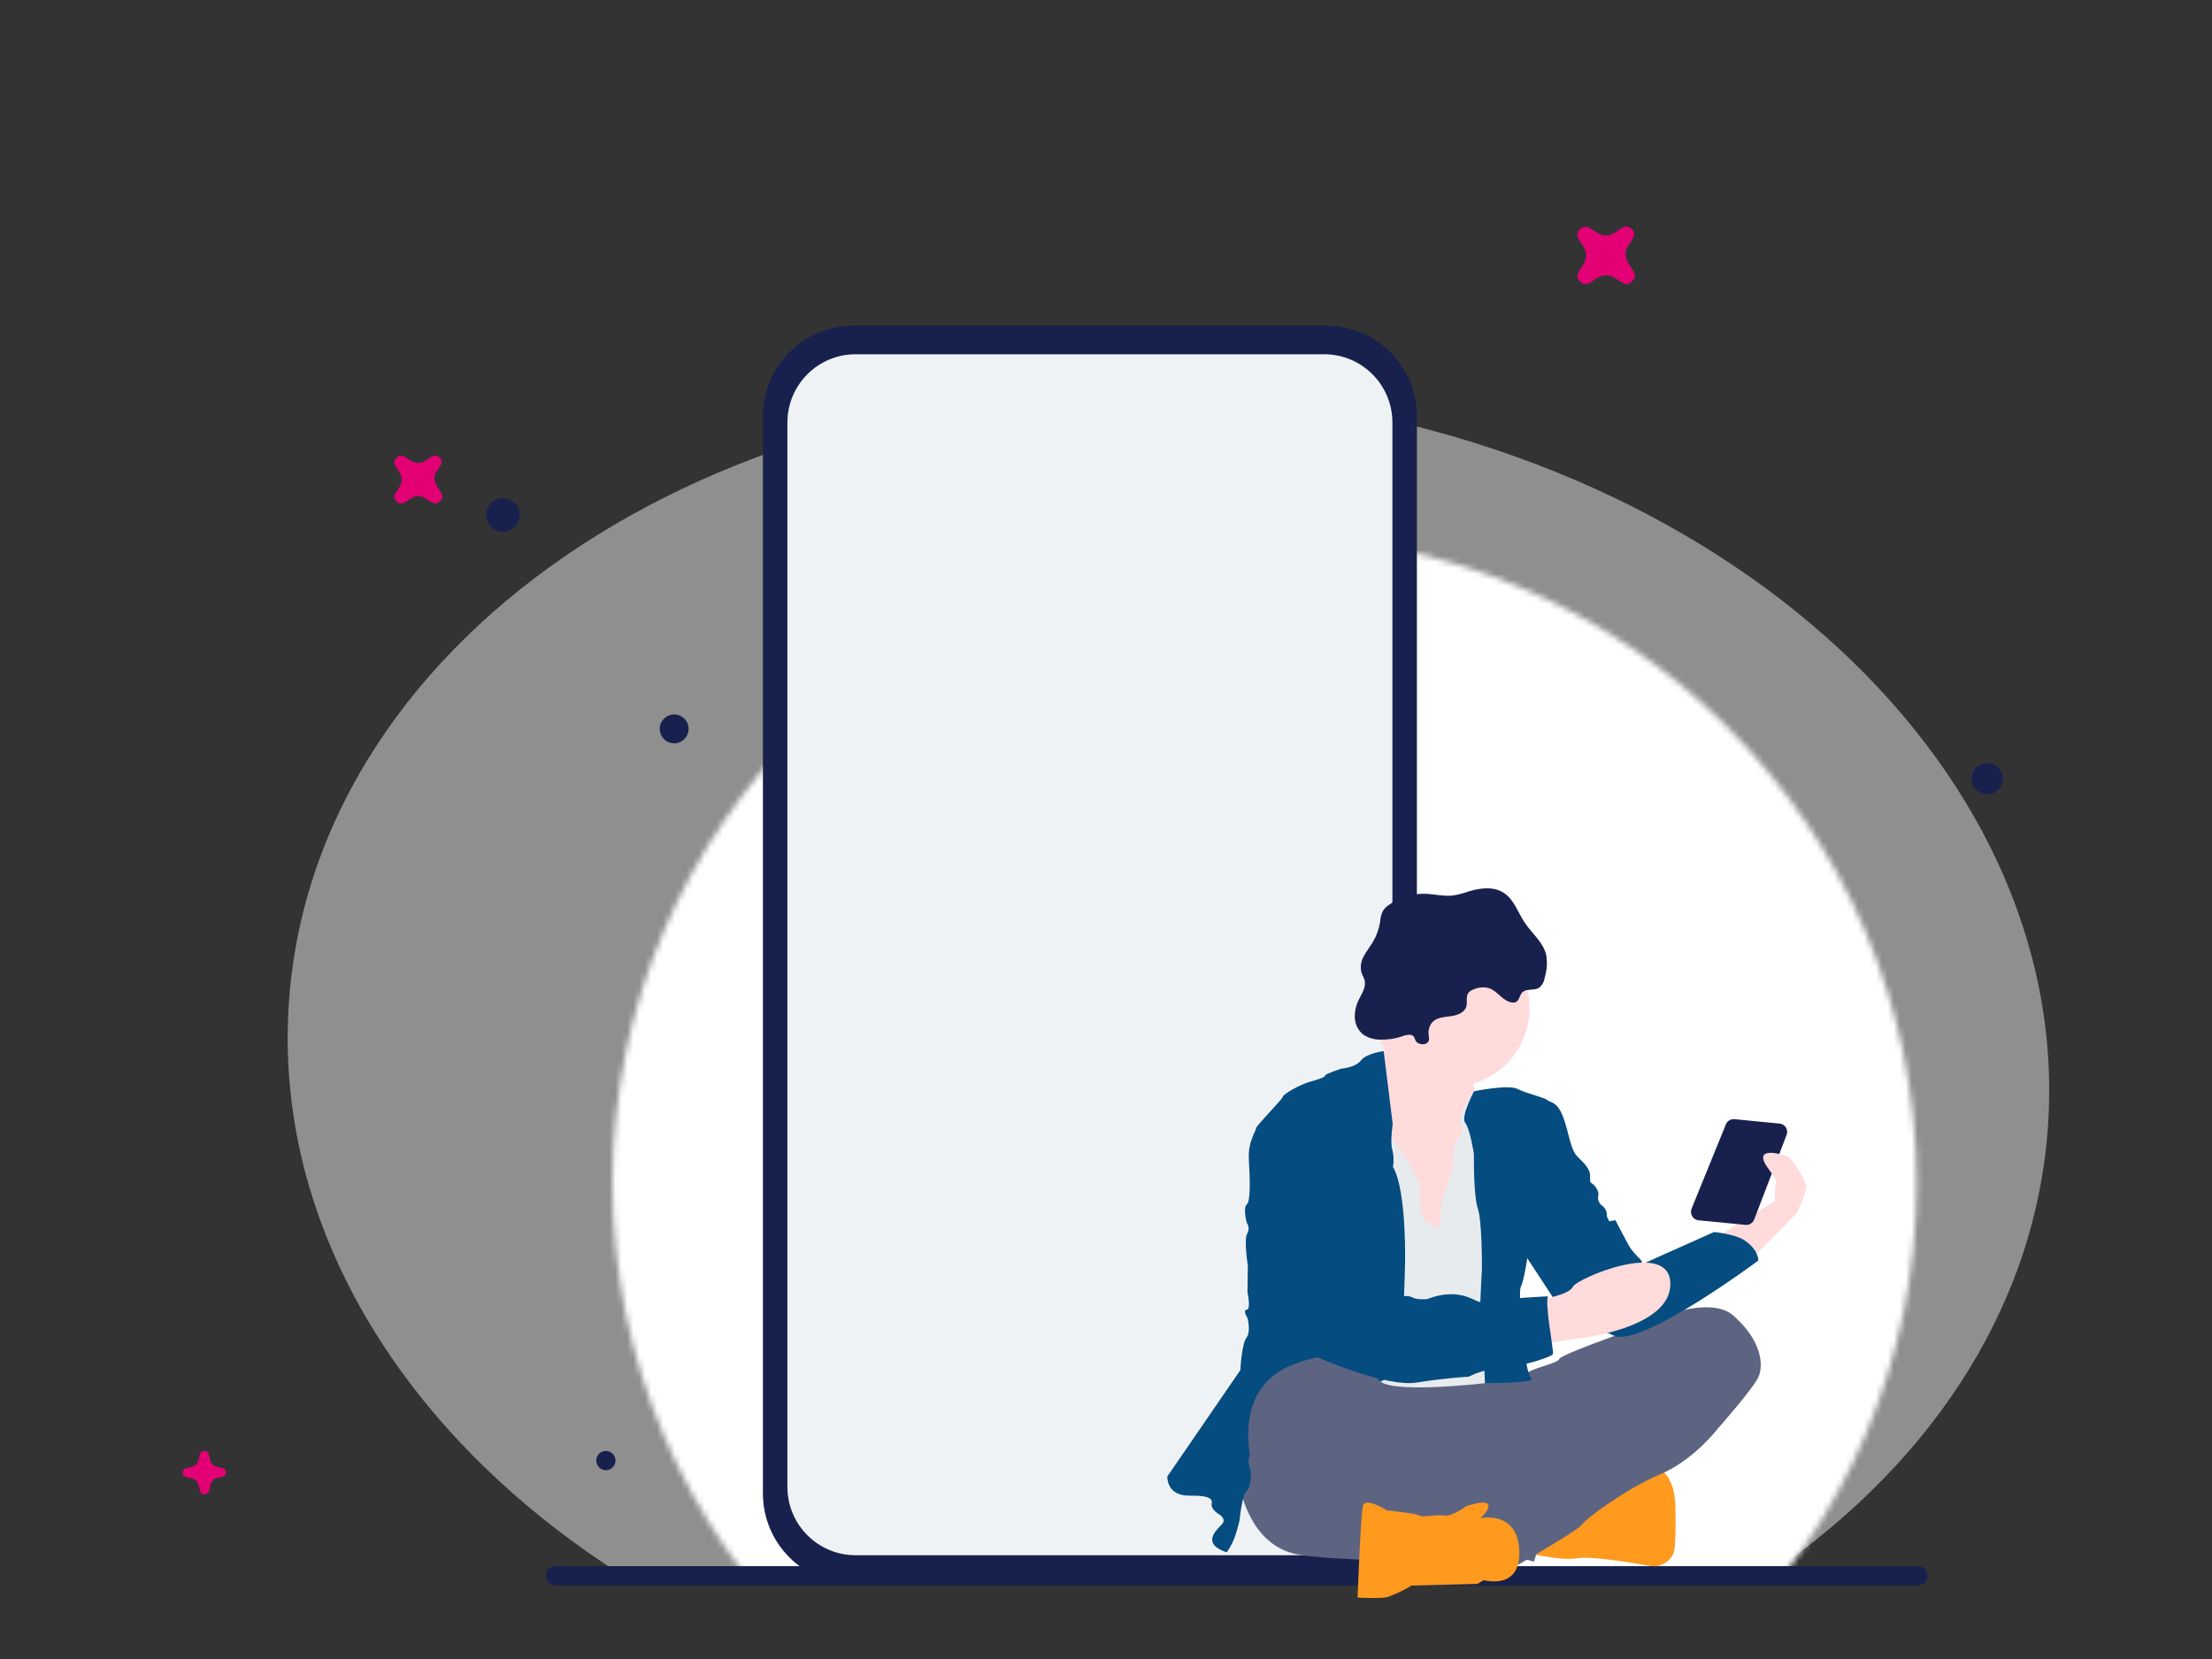
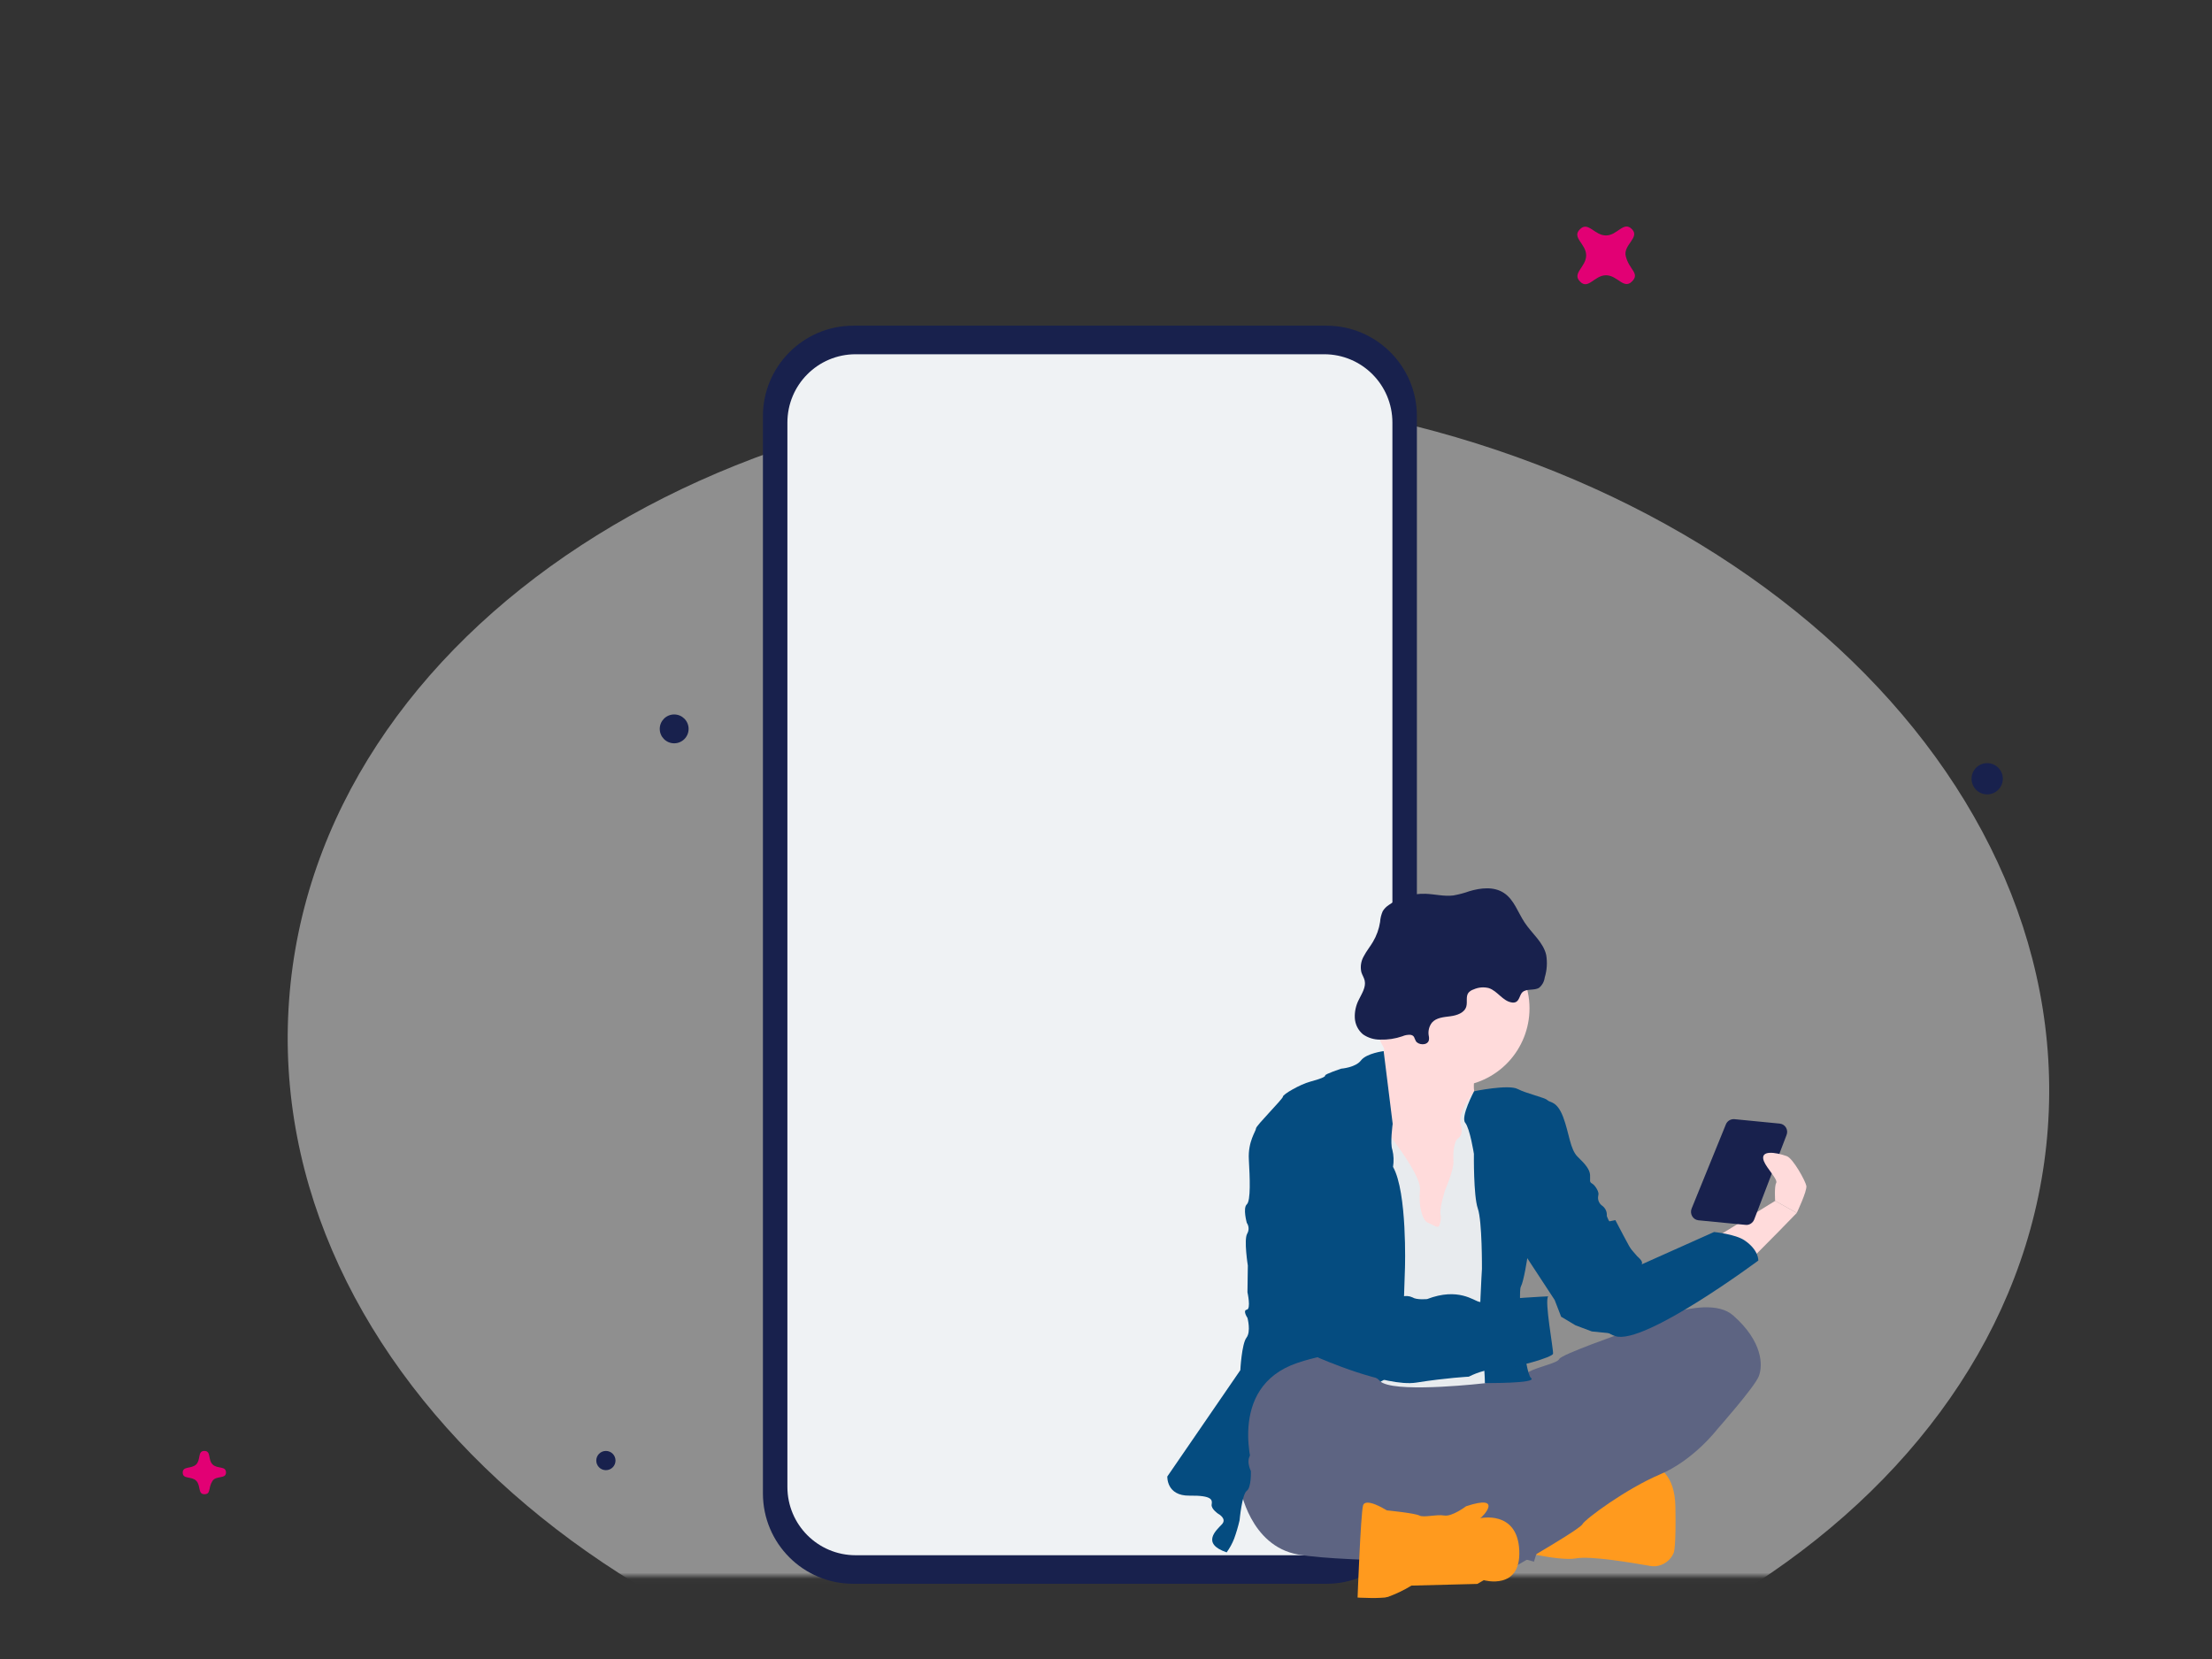
<svg xmlns="http://www.w3.org/2000/svg" width="372" height="279" viewBox="0 0 372 279" fill="none">
  <rect x="0" y="0" width="372" height="279" fill="#333333" stroke="none" />
  <g clip-path="url(#clip0_251_5117)">
    <mask id="mask0_251_5117" style="mask-type:alpha" maskUnits="userSpaceOnUse" x="16" y="32" width="341" height="234">
      <rect x="16.174" y="32.939" width="340.461" height="232.096" fill="#C4C4C4" />
    </mask>
    <g mask="url(#mask0_251_5117)">
      <path opacity="0.45" d="M188.323 291.652C270 297.582 339.875 251.945 344.392 189.72C348.909 127.496 286.359 72.246 204.681 66.316C123.004 60.387 53.129 106.023 48.612 168.248C44.095 230.473 106.645 285.723 188.323 291.652Z" fill="white" />
    </g>
    <mask id="mask1_251_5117" style="mask-type:alpha" maskUnits="userSpaceOnUse" x="103" y="90" width="220" height="218">
-       <path d="M212.663 307.931C273.225 307.931 322.32 259.161 322.32 199C322.32 138.839 273.225 90.069 212.663 90.069C152.101 90.069 103.006 138.839 103.006 199C103.006 259.161 152.101 307.931 212.663 307.931Z" fill="white" />
-     </mask>
+       </mask>
    <g mask="url(#mask1_251_5117)">
      <rect x="87.34" y="29.704" width="249.887" height="235.33" fill="white" />
    </g>
    <path d="M334.193 133.593C335.644 133.593 336.821 132.417 336.821 130.965C336.821 129.514 335.644 128.337 334.193 128.337C332.741 128.337 331.565 129.514 331.565 130.965C331.565 132.417 332.741 133.593 334.193 133.593Z" fill="#18214D" />
    <path d="M101.895 247.244C102.788 247.244 103.512 246.519 103.512 245.626C103.512 244.733 102.788 244.009 101.895 244.009C101.002 244.009 100.277 244.733 100.277 245.626C100.277 246.519 101.002 247.244 101.895 247.244Z" fill="#18214D" />
    <path d="M113.379 125.005C114.719 125.005 115.805 123.918 115.805 122.578C115.805 121.239 114.719 120.152 113.379 120.152C112.039 120.152 110.953 121.239 110.953 122.578C110.953 123.918 112.039 125.005 113.379 125.005Z" fill="#18214D" />
-     <path d="M84.575 89.448C86.138 89.448 87.405 88.181 87.405 86.618C87.405 85.054 86.138 83.787 84.575 83.787C83.011 83.787 81.744 85.054 81.744 86.618C81.744 88.181 83.011 89.448 84.575 89.448Z" fill="#18214D" />
    <path d="M274.455 47.338C273.066 48.733 272.025 46.292 270.082 46.292C268.138 46.292 267.097 48.803 265.709 47.338C264.32 45.944 266.75 44.898 266.75 42.945C266.75 40.992 264.251 39.946 265.709 38.551C267.097 37.157 268.138 39.597 270.082 39.597C272.025 39.597 273.066 37.087 274.455 38.551C275.843 39.946 272.928 41.202 273.413 43.084C273.969 45.386 275.843 45.944 274.455 47.338Z" fill="#E20074" />
    <path d="M34.37 251.287C33.237 251.287 33.803 249.831 32.995 249.023C32.186 248.214 30.73 248.821 30.73 247.648C30.73 246.516 32.186 247.082 32.995 246.273C33.803 245.464 33.197 244.009 34.37 244.009C35.542 244.009 34.936 245.464 35.744 246.273C36.553 247.082 38.009 246.475 38.009 247.648C38.009 248.78 36.27 248.093 35.704 249.104C34.976 250.276 35.502 251.287 34.37 251.287Z" fill="#E20074" />
-     <path d="M73.973 84.311C72.817 85.473 71.951 83.439 70.333 83.439C68.715 83.439 67.848 85.531 66.693 84.311C65.537 83.148 67.559 82.277 67.559 80.649C67.559 79.022 65.479 78.15 66.693 76.988C67.906 75.826 68.715 77.86 70.333 77.86C71.951 77.86 72.817 75.768 73.973 76.988C75.129 78.15 72.702 79.197 73.106 80.766C73.626 82.683 75.129 83.148 73.973 84.311Z" fill="#E20074" />
-     <path d="M93.414 265.008H322.571" stroke="#18214D" stroke-width="3.235" stroke-miterlimit="10" stroke-linecap="round" />
    <path d="M143.494 266.35H223.094C231.466 266.35 238.285 259.588 238.285 251.136V69.987C238.285 61.603 231.466 54.773 223.094 54.773H143.494C135.122 54.773 128.303 61.603 128.303 69.987V251.136C128.303 259.588 135.122 266.35 143.494 266.35Z" fill="#18214D" />
    <path d="M143.898 261.55H222.688C229.035 261.55 234.166 256.411 234.166 250.055V71.07C234.166 64.714 229.035 59.575 222.688 59.575H143.898C137.551 59.575 132.42 64.714 132.42 71.07V250.055C132.42 256.411 137.551 261.55 143.898 261.55Z" fill="#EFF2F4" />
    <path d="M208.577 250.281C208.577 250.281 210.179 259.998 218.324 261.433C226.469 262.868 253.662 262.584 253.662 262.584C253.662 262.584 269.211 260.338 274.832 247.178C280.453 234.019 284.07 228.777 279.228 228.55C274.386 228.324 248.418 237.361 246.93 237.461C245.441 237.562 207.139 217.455 208.577 250.281Z" fill="#5D6482" />
    <path d="M281.494 261.099C281.242 261.722 280.826 262.264 280.291 262.668C279.756 263.073 279.121 263.324 278.455 263.396C278.125 263.417 277.794 263.398 277.469 263.34C274.486 262.824 267.49 261.615 265.022 262.081C263.54 262.352 260.795 261.943 258.842 261.578C257.542 261.332 256.588 261.099 256.588 261.099C256.588 261.099 258.886 253.453 259.169 253.226C259.451 253 269.5 246.933 269.5 246.933L277.45 246.36C278.52 246.521 279.488 247.089 280.151 247.946C280.986 248.966 281.708 250.634 281.758 253.371C281.89 260.111 281.494 261.099 281.494 261.099Z" fill="#FF9A1E" />
    <path d="M295.769 231.483C295.028 233.321 288.773 240.394 288.773 240.394C288.773 240.394 284.816 245.568 279.189 247.946C273.562 250.325 266.629 255.423 266.114 256.342C265.781 256.933 261.297 259.639 258.145 261.496L257.435 261.911L255.871 262.824L255.042 263.296C255.042 263.296 253.121 261.754 251.205 260.2C249.29 258.645 247.437 257.122 247.437 257.053C247.437 256.984 246.633 254.926 246.809 254.812C246.985 254.699 247.293 253.957 248.021 253.031C248.79 252.006 249.791 251.177 250.941 250.615C252.606 249.757 253.933 248.363 254.709 246.656C254.709 246.656 254.961 246.474 255.337 246.228C256.119 245.69 256.991 245.3 257.912 245.077C259.168 244.919 261.53 242.333 261.53 242.333C262.448 241.734 263.214 240.928 263.765 239.979C264.393 238.72 273.267 232.591 274.09 232.024L252.524 245.907L247.362 249.23L239.958 243.428L228.314 231.93L232.158 231.754C237.81 231.508 247.858 231.124 249.114 231.414C250.143 231.651 251.203 231.721 252.254 231.622C252.254 231.622 255.118 231.747 257.014 230.747C258.911 229.746 261.894 229.274 262.239 228.532C262.585 227.789 272.733 224.227 272.733 224.227C272.733 224.227 286.549 216.87 291.492 221.238C296.434 225.605 296.516 229.633 295.769 231.483Z" fill="#5D6482" />
    <path d="M251.201 189.287L249.424 195.209L247.125 208.545L238.691 209.117L236.28 205.09L233.843 201.037C233.843 201.037 232.323 195.65 231.231 190.439C230.27 185.826 229.635 181.345 230.684 180.861C231.62 180.433 232.229 178.878 232.631 177.204C232.681 177.003 232.725 176.789 232.763 176.575C233.044 175.16 233.233 173.728 233.328 172.289C233.328 172.289 250.994 171.37 248.526 178.671C248.086 179.918 247.86 181.231 247.86 182.553C247.86 182.893 247.86 183.227 247.923 183.542C248.045 184.674 248.4 185.768 248.964 186.757C249.528 187.746 250.29 188.607 251.201 189.287Z" fill="#FFDBDB" />
    <path d="M254.867 188.312L254.239 198.381L252.807 206.946L251.2 210.917L249.761 232.617C249.761 232.617 235.945 234.221 232.567 232.585C232.317 232.49 232.1 232.326 231.939 232.113C227.875 225.965 229.207 208.155 229.207 208.155L227.662 196.657L228.692 190.691L231.204 190.426L233.126 190.219C233.126 190.219 233.559 190.754 234.187 191.584C235.889 193.831 239.016 198.261 238.803 200.105C238.52 202.623 239.148 205.222 240.128 205.625C241.108 206.027 241.905 206.72 242.075 206.027C242.319 205.447 242.38 204.806 242.251 204.19C242.075 203.208 242.998 200.219 242.998 200.219C242.998 200.219 244.543 196.713 244.43 195.222C244.317 193.73 244.599 192 245.058 191.597C245.516 191.194 246.15 190.791 245.635 188.954C245.12 187.116 247.896 183.535 247.896 183.535L254.867 188.312Z" fill="#E8EBEE" />
    <path d="M232.694 176.769C232.694 176.769 229.799 177.127 228.882 178.336C227.965 179.544 225.553 179.72 225.553 179.72C225.553 179.72 222.803 180.639 222.859 180.865C222.916 181.092 222.055 181.444 220.347 181.904C218.639 182.363 215.756 184.031 215.756 184.421C215.756 184.811 211.228 189.305 211.228 189.764C211.228 190.224 209.853 191.948 210.023 194.994C210.192 198.04 210.368 201.917 209.677 202.546C208.986 203.175 209.677 205.649 209.677 205.649C209.863 205.918 209.967 206.235 209.977 206.562C209.987 206.889 209.902 207.212 209.734 207.492C209.162 208.525 209.853 212.835 209.853 212.835L209.79 217.323C209.79 217.323 210.418 220.136 209.677 220.255C208.936 220.375 209.79 221.633 209.79 221.633C209.79 221.633 210.418 223.931 209.621 224.969C208.823 226.007 208.591 230.425 208.591 230.425L196.313 248.305C196.313 248.305 196.137 251.583 200.037 251.527C203.937 251.47 203.887 252.276 203.768 253.018C203.648 253.761 204.86 254.573 204.86 254.573C204.86 254.573 206.405 255.378 205.488 256.354C204.571 257.329 201.934 259.576 206.292 261.067C206.806 260.358 207.228 259.586 207.548 258.77C207.918 257.756 208.224 256.72 208.465 255.668C208.465 255.668 208.867 251.294 209.671 250.721C210.475 250.148 210.362 247.386 210.362 247.386C210.362 247.386 209.212 245.145 210.82 244.239C212.428 243.333 235.714 230.394 235.714 230.394L236.28 213.2C236.28 213.2 236.681 200.494 234.27 196.24C234.427 195.284 234.389 194.305 234.157 193.364C233.755 192.332 234.213 188.996 234.213 188.996L232.694 176.769Z" fill="#054C80" />
    <path d="M247.897 183.522C247.897 183.522 253.662 182.332 255.213 183.132C256.764 183.931 259.804 184.573 260.237 185.02C260.67 185.467 261.845 185.133 262.875 187.839C263.905 190.545 264.024 193.295 265.343 194.56C266.661 195.825 267.352 196.687 267.409 197.606C267.465 198.525 267.233 198.758 267.754 199.047C268.275 199.337 269.01 200.539 268.784 200.998C268.558 201.458 256.852 211.577 256.852 211.577C256.852 211.577 256.281 215.429 255.759 216.404C255.238 217.38 256.337 230.835 257.486 231.754C258.636 232.673 249.737 232.591 249.737 232.591C249.737 232.591 249.335 223.78 248.996 223.308C248.657 222.836 249.222 213.415 249.222 213.415C249.222 213.415 249.278 205.372 248.531 203.245C247.784 201.118 247.872 194.044 247.872 194.044C247.872 194.044 247.212 189.803 246.408 188.815C245.604 187.827 247.897 183.522 247.897 183.522Z" fill="#054C80" />
    <path d="M257.223 169.569C257.225 172.943 255.935 176.19 253.619 178.639C251.303 181.088 248.137 182.553 244.775 182.732C241.413 182.91 238.11 181.789 235.548 179.6C232.987 177.41 231.361 174.319 231.007 170.963C230.653 167.608 231.597 164.244 233.645 161.566C235.693 158.888 238.689 157.1 242.014 156.57C245.339 156.04 248.741 156.809 251.517 158.718C254.293 160.628 256.232 163.532 256.934 166.832C257.126 167.732 257.223 168.649 257.223 169.569Z" fill="#FFDBDB" />
    <path d="M291.993 214.086C292.138 214.203 298.683 207.615 302.172 203.979L298.533 201.957L279.528 213.664L291.993 214.086Z" fill="#FFDBDB" />
    <path d="M265.657 200.055L268.797 201.03C268.716 201.348 268.733 201.682 268.845 201.989C268.957 202.297 269.159 202.564 269.425 202.755C269.698 202.946 269.916 203.206 270.056 203.509C270.196 203.812 270.253 204.146 270.222 204.479C270.222 204.479 270.568 205.738 271.371 206.033C272.175 206.329 272.69 208.217 272.69 208.217L275.328 211.263C275.328 211.263 276.308 212.069 276.132 212.471C275.956 212.874 277.168 212.987 277.168 212.987L276.54 223.22L271.089 224.259L267.704 223.913L264.953 222.88L262.542 221.439L261.455 218.626L256.632 211.263L265.657 200.055Z" fill="#054C80" />
    <path d="M271.661 224.703C267.258 223.267 262.854 214.793 260.476 207.472L271.661 205.191C275.946 213.43 274.463 210.038 275.994 212.674L288.261 207.19C288.261 207.19 291.841 207.543 293.395 208.602C295.82 210.25 295.702 211.992 295.702 211.992C295.702 211.992 276.512 226.28 271.661 224.703Z" fill="#054C80" />
-     <path d="M280.91 215.901C280.973 223.49 265.31 225.101 265.31 225.101L261.31 225.731L259.514 226.014L258.766 218.6C258.766 218.6 259.589 218.475 260.613 218.235C262.133 217.883 264.098 217.272 264.506 216.41C265.166 214.982 280.866 208.311 280.91 215.901Z" fill="#FFDBDB" />
    <path d="M240.278 175.013C240.344 174.742 240.344 174.46 240.278 174.189C240.207 173.801 240.218 173.402 240.313 173.019C240.407 172.636 240.581 172.277 240.825 171.967C241.56 171.13 242.797 171.055 243.902 170.91C245.007 170.765 246.276 170.35 246.59 169.28C246.816 168.512 246.471 167.575 246.96 166.945C247.19 166.688 247.485 166.499 247.815 166.398C248.618 166.034 249.522 165.954 250.377 166.171C251.846 166.65 252.726 168.374 254.252 168.588C254.482 168.633 254.721 168.607 254.936 168.512C255.514 168.223 255.564 167.386 255.979 166.914C256.676 166.178 258.001 166.656 258.849 166.108C259.363 165.678 259.695 165.069 259.778 164.403C260.158 163.169 260.244 161.863 260.029 160.589C259.533 158.456 257.624 156.989 256.412 155.158C255.275 153.459 254.635 151.306 252.933 150.18C251.231 149.053 249.039 149.305 247.111 149.878C246.225 150.195 245.313 150.435 244.386 150.595C242.834 150.784 241.277 150.362 239.72 150.312C237.512 150.241 235.343 150.905 233.553 152.2C233.149 152.464 232.806 152.812 232.548 153.22C232.289 153.798 232.136 154.418 232.096 155.051C231.912 156.239 231.5 157.38 230.883 158.412C230.406 159.223 229.797 159.953 229.364 160.79C228.879 161.611 228.731 162.588 228.949 163.515C229.1 163.987 229.389 164.415 229.502 164.9C229.753 166.02 229.018 167.096 228.516 168.128C228.027 169.073 227.795 170.13 227.844 171.193C227.871 171.723 228.007 172.242 228.243 172.716C228.48 173.19 228.812 173.61 229.219 173.95C230.072 174.543 231.089 174.853 232.127 174.837C233.386 174.876 234.641 174.686 235.832 174.277C236.272 174.081 236.753 173.997 237.233 174.032C237.905 174.17 237.817 174.579 238.106 175.076C238.489 175.743 239.971 175.876 240.278 175.013Z" fill="#18214D" />
    <path d="M262.273 248.84L258.556 260.74L257.972 262.628L256.201 262.144L252.294 261.067L234.911 256.285C232.721 256.189 230.579 255.618 228.631 254.611C225.345 252.765 221.584 251.944 217.829 252.251C215.531 252.465 212.975 251.47 210.852 247.543C210.852 247.543 206.035 233.289 218.194 229.204C230.352 225.12 230.936 231.376 230.936 231.376L231.105 231.476C231.576 231.778 232.895 232.735 232.946 233.88C233.002 235.284 236.086 233.981 237.7 234.78C239.314 235.58 247.164 245.668 248.539 245.598C249.914 245.529 251.007 244.9 251.585 245.882L251.622 245.945C252.049 246.53 253.324 246.668 254.172 246.687C254.436 246.701 254.7 246.701 254.963 246.687L255.076 246.719L255.956 246.983L262.273 248.84Z" fill="#5D6482" />
    <path d="M214.542 189.916C214.542 189.916 209.204 188.368 210.523 203.541C211.436 212.807 215.367 221.513 221.708 228.318C221.708 228.318 233.068 233.321 238.174 232.516C243.28 231.71 247.01 231.521 247.01 231.521C248.616 230.707 250.375 230.237 252.172 230.143C255.042 230.024 261.065 228.255 261.178 227.67C261.291 227.085 259.689 218.645 260.374 218.01C260.374 218.01 252.342 218.343 251.538 218.922C250.734 219.501 249.591 219.086 248.731 218.922C247.87 218.759 245.233 216.461 240.008 218.469C240.008 218.469 238.23 218.645 237.546 218.186C236.983 217.925 236.343 217.882 235.75 218.066C235.305 217.914 234.882 217.702 234.494 217.437C234.324 217.204 232.949 217.437 232.949 217.437C232.867 217.474 232.778 217.492 232.687 217.492C232.597 217.491 232.509 217.471 232.427 217.433C232.345 217.394 232.273 217.339 232.214 217.27C232.156 217.201 232.113 217.121 232.089 217.034C231.907 216.565 231.634 216.137 231.285 215.775C231.285 215.775 229.734 207.04 226.807 203.762C226.573 203.557 226.394 203.298 226.284 203.007C226.175 202.716 226.139 202.402 226.179 202.094C226.411 201.188 221.425 188.098 214.542 189.916Z" fill="#054C80" />
    <path d="M249.536 265.743L248.443 266.373L237.371 266.656C236.13 267.412 234.817 268.045 233.453 268.544C233.272 268.598 233.087 268.638 232.9 268.664C231.872 268.748 230.84 268.766 229.81 268.72C228.962 268.72 228.309 268.664 228.309 268.664C228.309 268.664 228.83 254.673 229.226 253.201C229.414 252.496 230.344 252.647 231.261 252.999C231.948 253.281 232.612 253.618 233.245 254.006C233.245 254.006 237.943 254.466 238.69 254.869C239.437 255.271 241.56 254.636 242.879 254.869C244.198 255.101 246.553 253.314 246.553 253.314C252.977 251.187 249.36 255.152 248.901 255.328C248.901 255.328 255.182 253.887 255.502 260.715C255.822 267.543 249.536 265.743 249.536 265.743Z" fill="#FF9A1E" />
    <path d="M299.31 188.959L291.687 188.214C291.075 188.165 290.487 188.502 290.251 189.08L284.487 203.249C284.134 204.139 284.698 205.126 285.64 205.222L293.569 205.992C294.181 206.064 294.769 205.679 295.004 205.102L300.439 190.908C300.816 190.018 300.227 189.056 299.31 188.959Z" fill="#18214D" />
    <path d="M302.172 203.979C302.172 203.979 303.945 200.242 303.78 199.431C303.639 198.62 301.547 194.814 300.489 194.431C298.585 193.756 295.905 193.35 296.634 195.265C297.128 196.526 299.055 198.372 298.703 198.958C298.374 199.543 298.533 201.957 298.533 201.957L302.172 203.979Z" fill="#FFDBDB" />
  </g>
  <defs>
    <clipPath id="clip0_251_5117">
      <rect width="372" height="258.783" fill="white" transform="translate(0 20)" />
    </clipPath>
  </defs>
</svg>